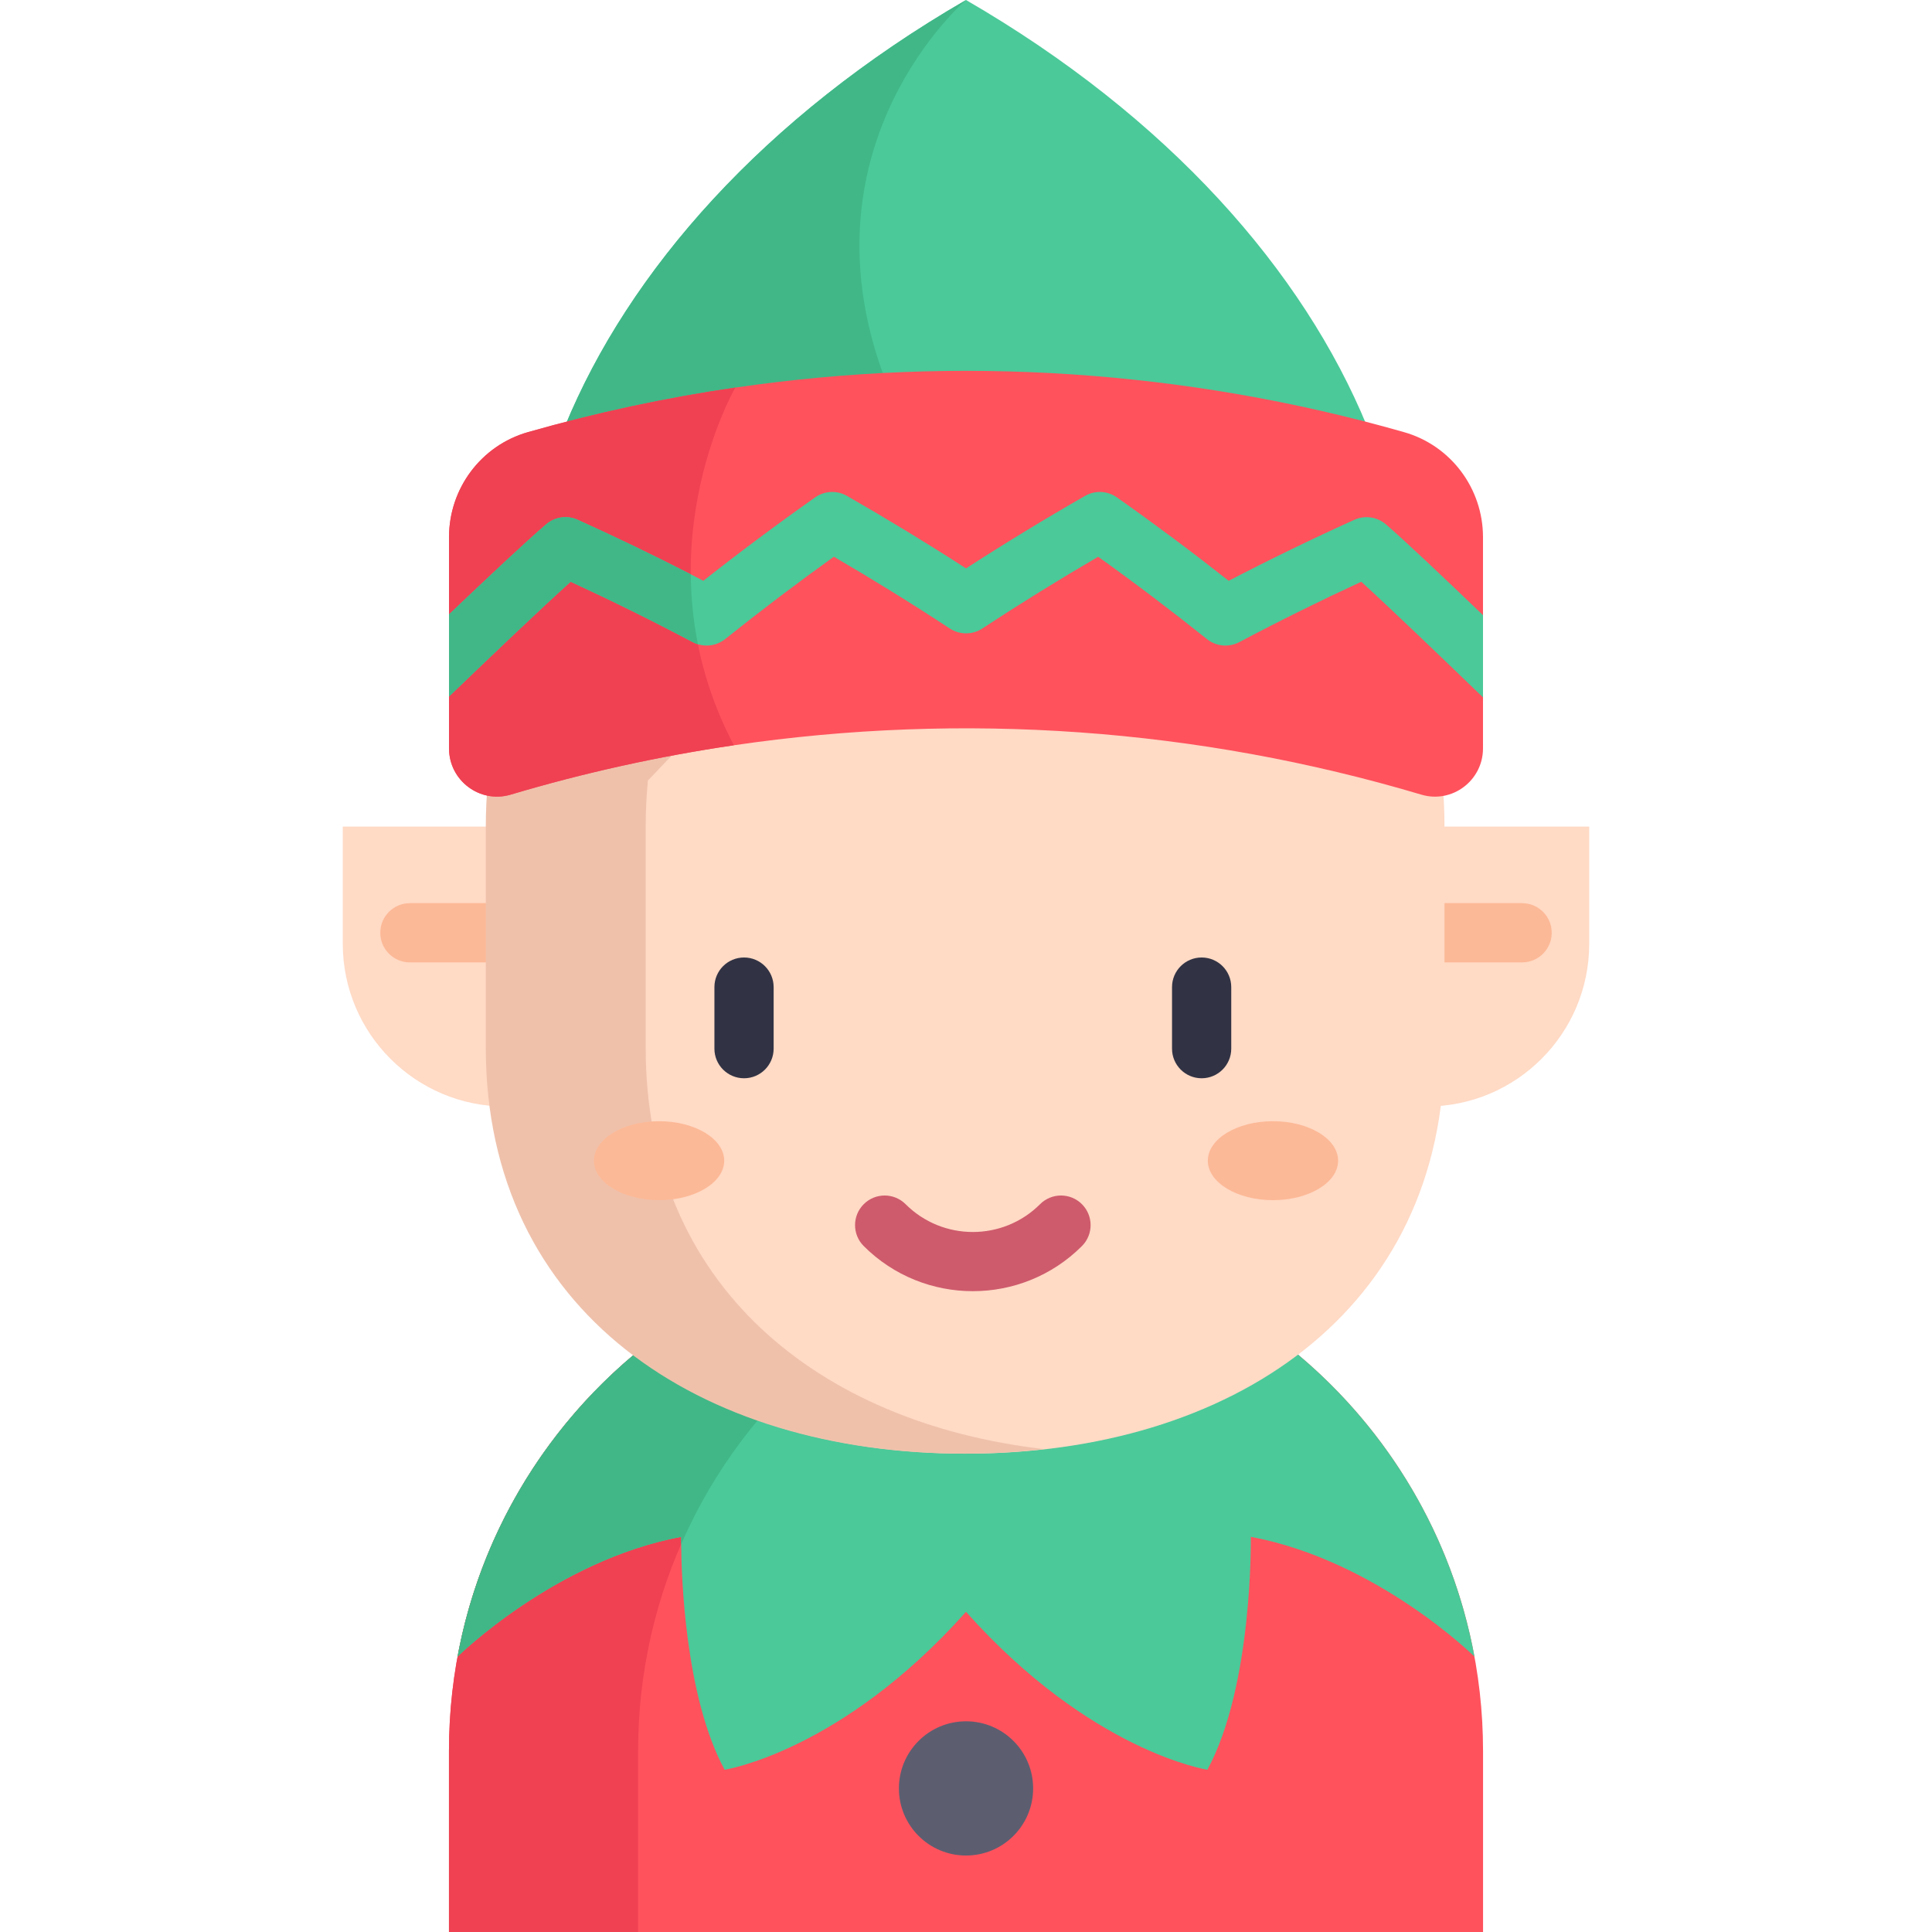
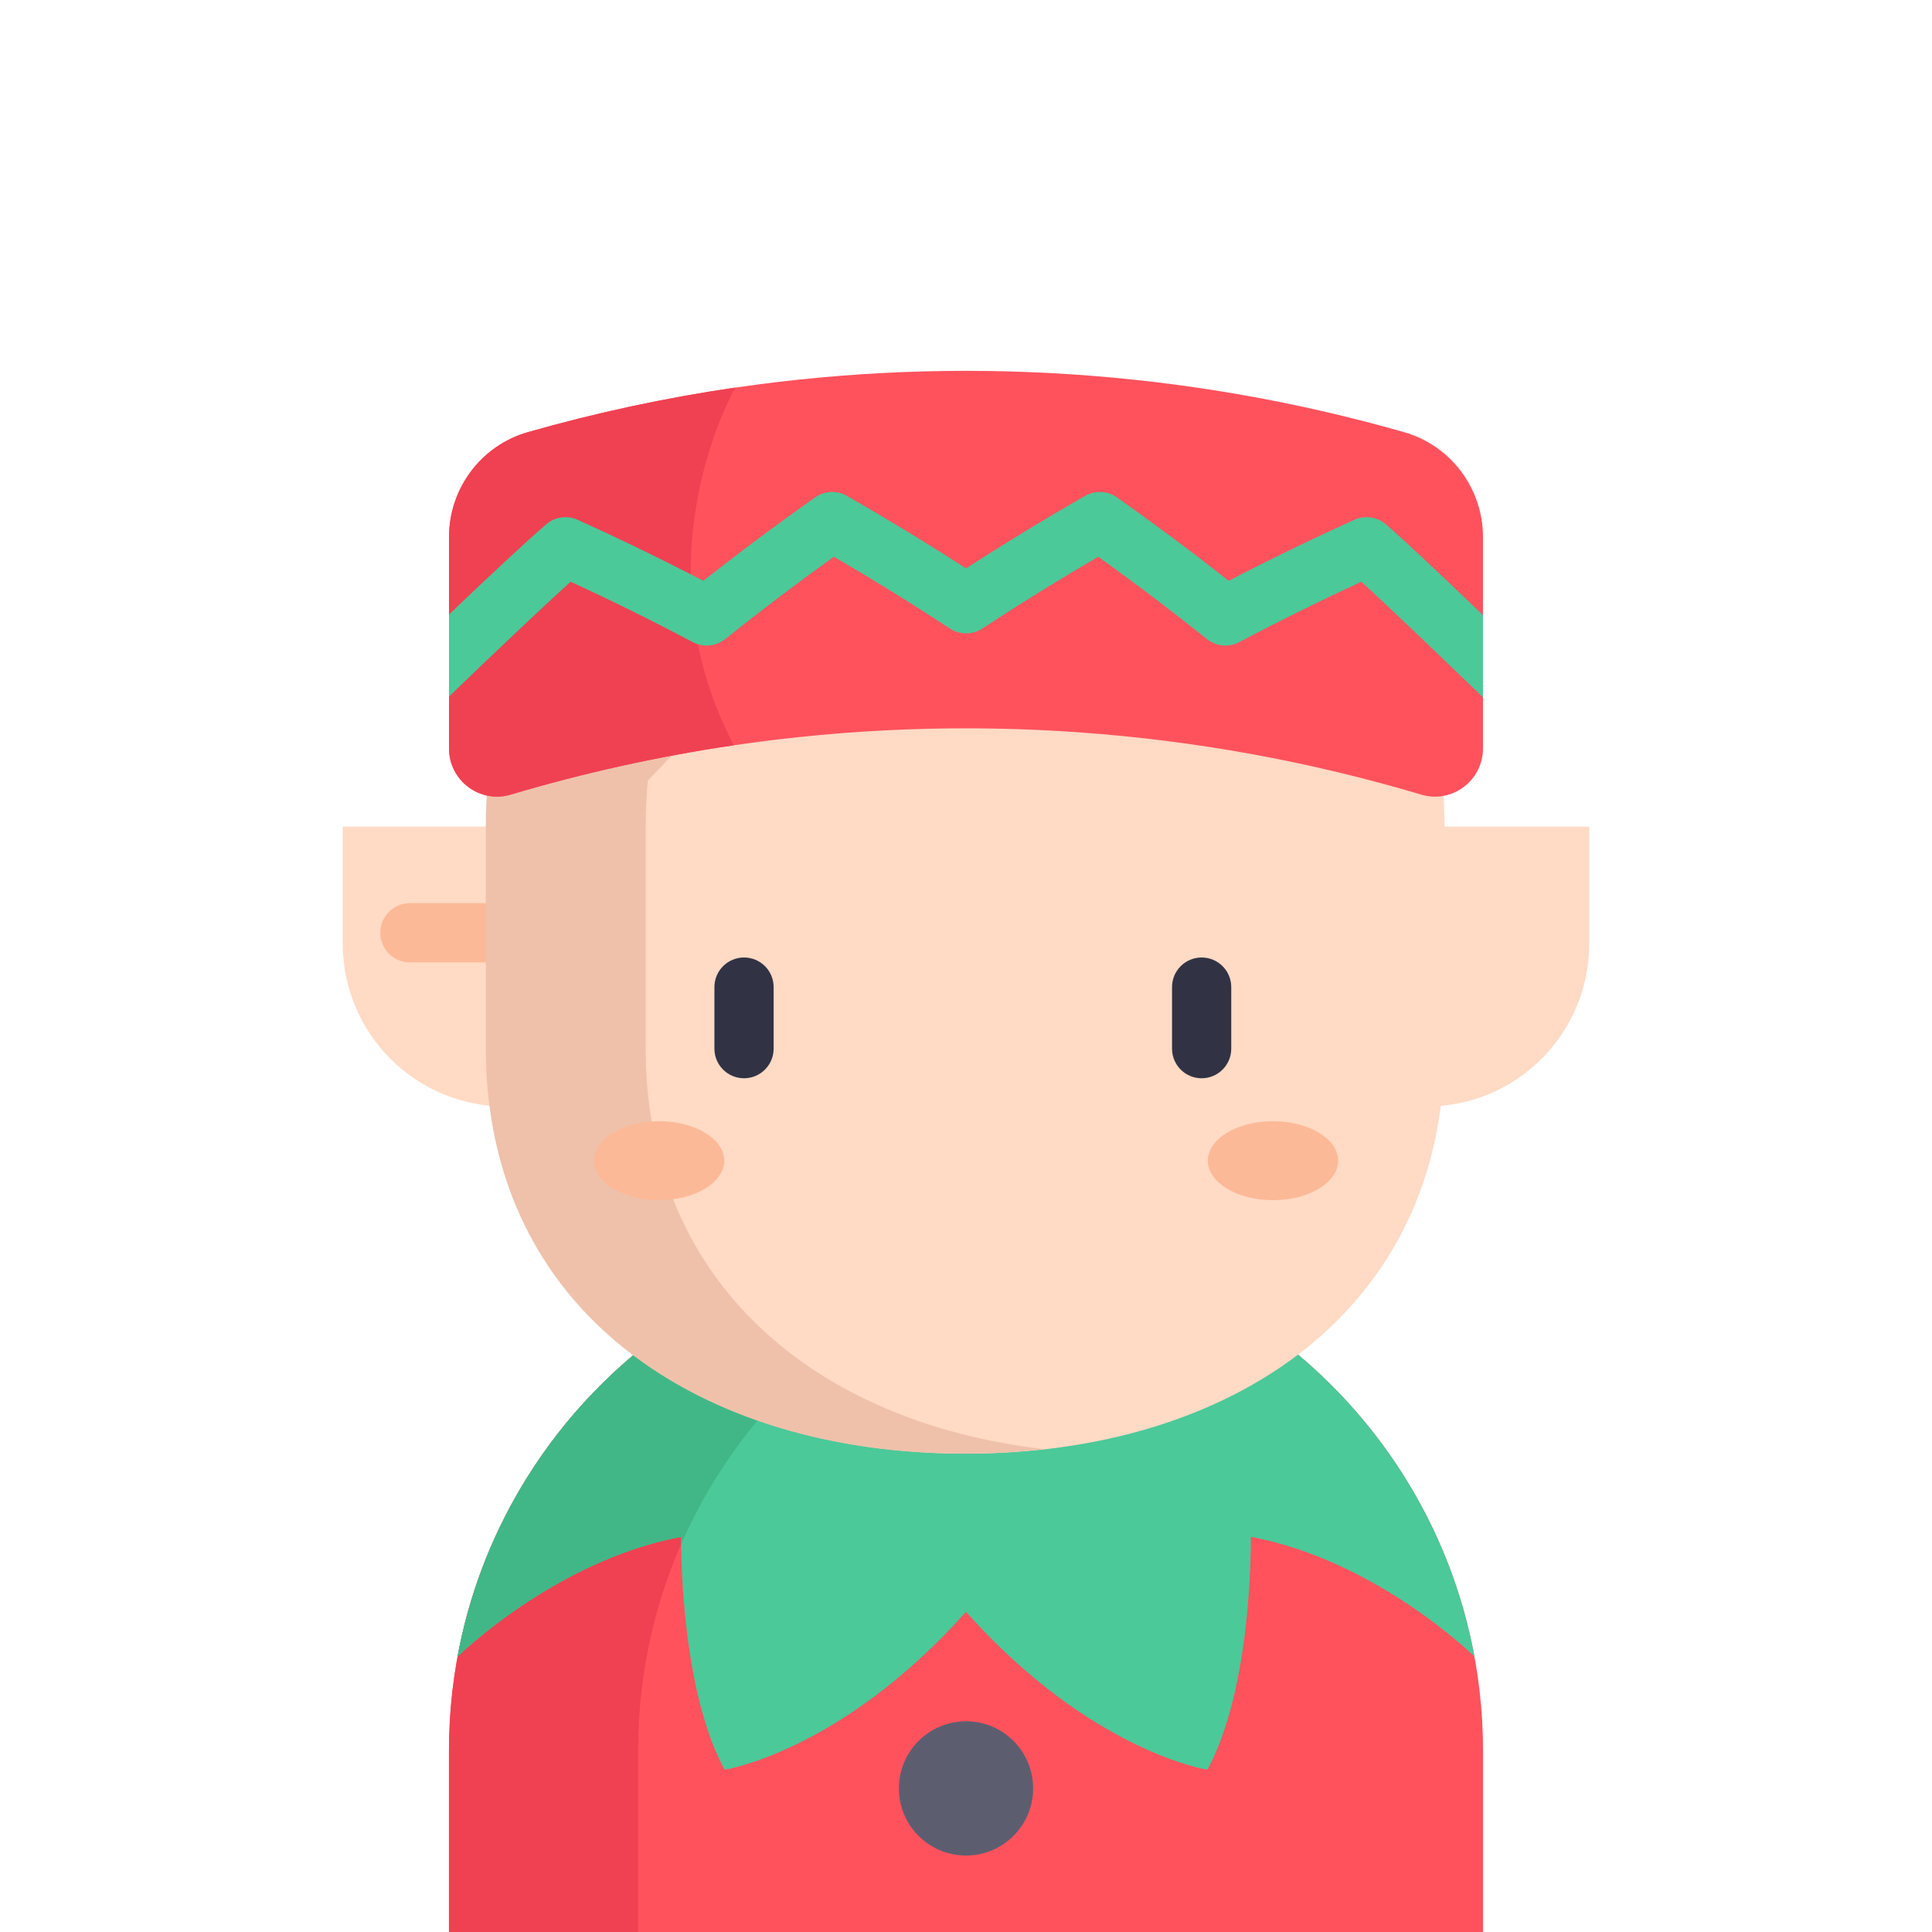
<svg xmlns="http://www.w3.org/2000/svg" version="1.1" id="Capa_1" x="0px" y="0px" viewBox="0 0 512 512" style="enable-background:new 0 0 512 512;" xml:space="preserve">
  <g>
    <path style="fill:#FFDAC5;" d="M378.026,293.231h-0.453v-74.179h43.586v31.045C421.16,273.919,401.848,293.231,378.026,293.231z" />
    <path style="fill:#FFDAC5;" d="M133.974,293.231h0.453v-74.179H90.84v31.045C90.84,273.919,110.152,293.231,133.974,293.231z" />
  </g>
  <g>
-     <path style="fill:#FCB997;" d="M403.374,255.043h-20.569c-4.334,0-7.847-3.513-7.847-7.847c0-4.334,3.513-7.847,7.847-7.847h20.569   c4.334,0,7.847,3.513,7.847,7.847C411.221,251.529,407.707,255.043,403.374,255.043z" />
    <path style="fill:#FCB997;" d="M129.195,255.043h-20.569c-4.334,0-7.847-3.513-7.847-7.847c0-4.334,3.513-7.847,7.847-7.847h20.569   c4.334,0,7.847,3.513,7.847,7.847C137.042,251.529,133.529,255.043,129.195,255.043z" />
  </g>
  <path style="fill:#FF525D;" d="M393.022,512v-47.978c0-42.174-19.052-79.902-49.027-105.032H168.007  c-29.975,25.131-49.027,62.858-49.027,105.032V512" />
  <path style="fill:#EF4152;" d="M218.132,358.99h-50.126c-29.975,25.131-49.027,62.858-49.027,105.032V512h50.126v-47.978  C169.105,421.847,188.157,384.121,218.132,358.99z" />
  <path style="fill:#4BC999;" d="M390.735,439.004c0,0-25.779-25.455-59.259-31.733c0,0,0.628,39.381-11.509,61.728  c0,0-30.896-4.76-63.967-41.85c-33.061,37.089-63.967,41.85-63.967,41.85c-10.525-19.387-11.456-51.59-11.519-59.782  c0-1.255,0.01-1.946,0.01-1.946c-33.48,6.277-59.249,31.733-59.249,31.733h-0.01c5.88-31.921,22.839-59.971,46.746-80.017H344  c23.907,20.046,40.866,48.096,46.746,80.017H390.735z" />
  <path style="fill:#41B787;" d="M218.136,358.987c-16.123,13.517-29.086,30.686-37.623,50.23c0-1.255,0.01-1.946,0.01-1.946  c-33.48,6.277-59.249,31.733-59.249,31.733h-0.01c5.88-31.921,22.839-59.971,46.746-80.017H218.136z" />
-   <path style="fill:#4BC999;" d="M362.288,112.984H149.712C166.609,71.866,202.255,31.115,256,0  C309.746,31.115,345.391,71.866,362.288,112.984z" />
  <path style="fill:#FFDAC5;" d="M185.881,148.028l105.591-9.803l90.747,68.628c0.387,4.018,0.586,8.087,0.586,12.199v58.6  c0,70.025-56.769,107.585-126.805,107.585s-126.805-37.56-126.805-107.585v-58.6c0-4.112,0.199-8.182,0.586-12.199L185.881,148.028z  " />
  <path style="fill:#EFC1AB;" d="M171.113,277.652v-58.6c0-4.112,0.199-8.182,0.586-12.199l56.1-58.825l67.853-6.299l-4.633-3.504  l-105.591,9.803l-56.1,58.825c-0.387,4.018-0.586,8.087-0.586,12.199v58.6c0,70.025,56.769,107.585,126.805,107.585  c7.22,0,14.296-0.406,21.185-1.198C216.784,377.142,171.113,340.458,171.113,277.652z" />
  <g>
    <path style="fill:#313344;" d="M197.174,285.752c-4.334,0-7.847-3.513-7.847-7.847v-16.313c0-4.334,3.513-7.847,7.847-7.847   s7.847,3.513,7.847,7.847v16.313C205.021,282.239,201.507,285.752,197.174,285.752z" />
    <path style="fill:#313344;" d="M318.446,285.752c-4.334,0-7.847-3.513-7.847-7.847v-16.313c0-4.334,3.513-7.847,7.847-7.847   c4.334,0,7.847,3.513,7.847,7.847v16.313C326.293,282.239,322.78,285.752,318.446,285.752z" />
  </g>
-   <path style="fill:#41B787;" d="M233.935,98.849c1.967,5.451,1.894,10.128,0.126,14.135h-84.348C166.609,71.866,202.255,31.115,256,0  C256,0,211.869,37.696,233.935,98.849z" />
-   <path style="fill:#CE5B6C;" d="M257.81,342.175c-10.473,0-20.942-3.985-28.914-11.957c-3.064-3.064-3.064-8.033,0-11.096  c3.064-3.064,8.033-3.064,11.096,0c9.825,9.824,25.811,9.824,35.635,0c3.064-3.064,8.033-3.065,11.096,0  c3.064,3.064,3.064,8.033,0,11.096C278.754,338.188,268.281,342.175,257.81,342.175z" />
  <path style="fill:#FF525D;" d="M393.009,142.356v55.982c0,8.505-8.176,14.679-16.328,12.253  c-59.283-17.645-121.476-22.005-182.197-13.086c-19.933,2.932-39.7,7.29-59.151,13.082c-8.154,2.428-16.335-3.741-16.335-12.249  v-55.991c0-12.89,8.506-24.283,20.904-27.82c18.09-5.158,36.43-9.092,54.917-11.802c59.05-8.632,119.491-4.698,177.286,11.802  C384.503,118.062,393.009,129.456,393.009,142.356z" />
  <path style="fill:#EF4152;" d="M194.481,197.499c-19.933,2.932-39.7,7.29-59.151,13.082c-8.154,2.428-16.335-3.741-16.335-12.249  v-55.991c0-12.89,8.506-24.283,20.904-27.82c18.09-5.158,36.43-9.092,54.917-11.802l0.042,0.01  C194.858,102.731,168.555,148.106,194.481,197.499z" />
  <path style="fill:#4BC999;" d="M393.009,163.019v21.793c-11.812-11.404-24.848-23.896-32.256-30.644  c-10.933,5.053-21.793,10.421-32.339,16.008c-2.762,1.454-6.131,1.14-8.569-0.816c-9.333-7.46-19-14.794-28.814-21.814  c-10.431,6.079-20.737,12.461-30.707,19.01c-2.616,1.716-6.005,1.716-8.621,0c-9.981-6.56-20.297-12.942-30.718-19.021  c-9.814,7.041-19.481,14.365-28.803,21.825c-2.061,1.653-4.781,2.134-7.23,1.371c-0.46-0.136-0.91-0.324-1.35-0.555  c-10.546-5.587-21.417-10.965-32.371-16.018c-8.035,7.24-21.364,19.962-32.235,30.425v-21.751  c10.222-9.741,20.391-19.303,25.769-23.896c2.312-1.977,5.556-2.438,8.328-1.182c10.096,4.572,20.14,9.406,29.975,14.449  c1.109,0.565,2.218,1.14,3.327,1.716c9.615-7.585,19.565-15.003,29.63-22.107c2.49-1.758,5.775-1.915,8.422-0.398  c10.672,6.121,21.27,12.565,31.565,19.219c10.274-6.644,20.873-13.099,31.555-19.219c2.647-1.517,5.932-1.36,8.422,0.398  c10.065,7.094,20.004,14.522,29.63,22.107c10.891-5.66,22.065-11.08,33.291-16.164c2.773-1.255,6.026-0.795,8.339,1.182  C371.927,142.931,382.086,152.546,393.009,163.019z" />
  <circle style="fill:#5C5E70;" cx="256.005" cy="473.948" r="17.786" />
  <g>
    <ellipse style="fill:#FCB997;" cx="337.351" cy="307.595" rx="17.263" ry="10.462" />
    <ellipse style="fill:#FCB997;" cx="174.66" cy="307.595" rx="17.263" ry="10.462" />
  </g>
-   <path style="fill:#41B787;" d="M184.953,170.73c-0.46-0.136-0.91-0.324-1.35-0.555c-10.546-5.587-21.417-10.965-32.371-16.018  c-8.035,7.24-21.364,19.962-32.235,30.425v-21.751c10.222-9.741,20.391-19.303,25.769-23.896c2.312-1.977,5.556-2.438,8.328-1.182  c10.096,4.572,20.14,9.406,29.975,14.449C183.111,158.081,183.666,164.296,184.953,170.73z" />
  <g>
</g>
  <g>
</g>
  <g>
</g>
  <g>
</g>
  <g>
</g>
  <g>
</g>
  <g>
</g>
  <g>
</g>
  <g>
</g>
  <g>
</g>
  <g>
</g>
  <g>
</g>
  <g>
</g>
  <g>
</g>
  <g>
</g>
</svg>